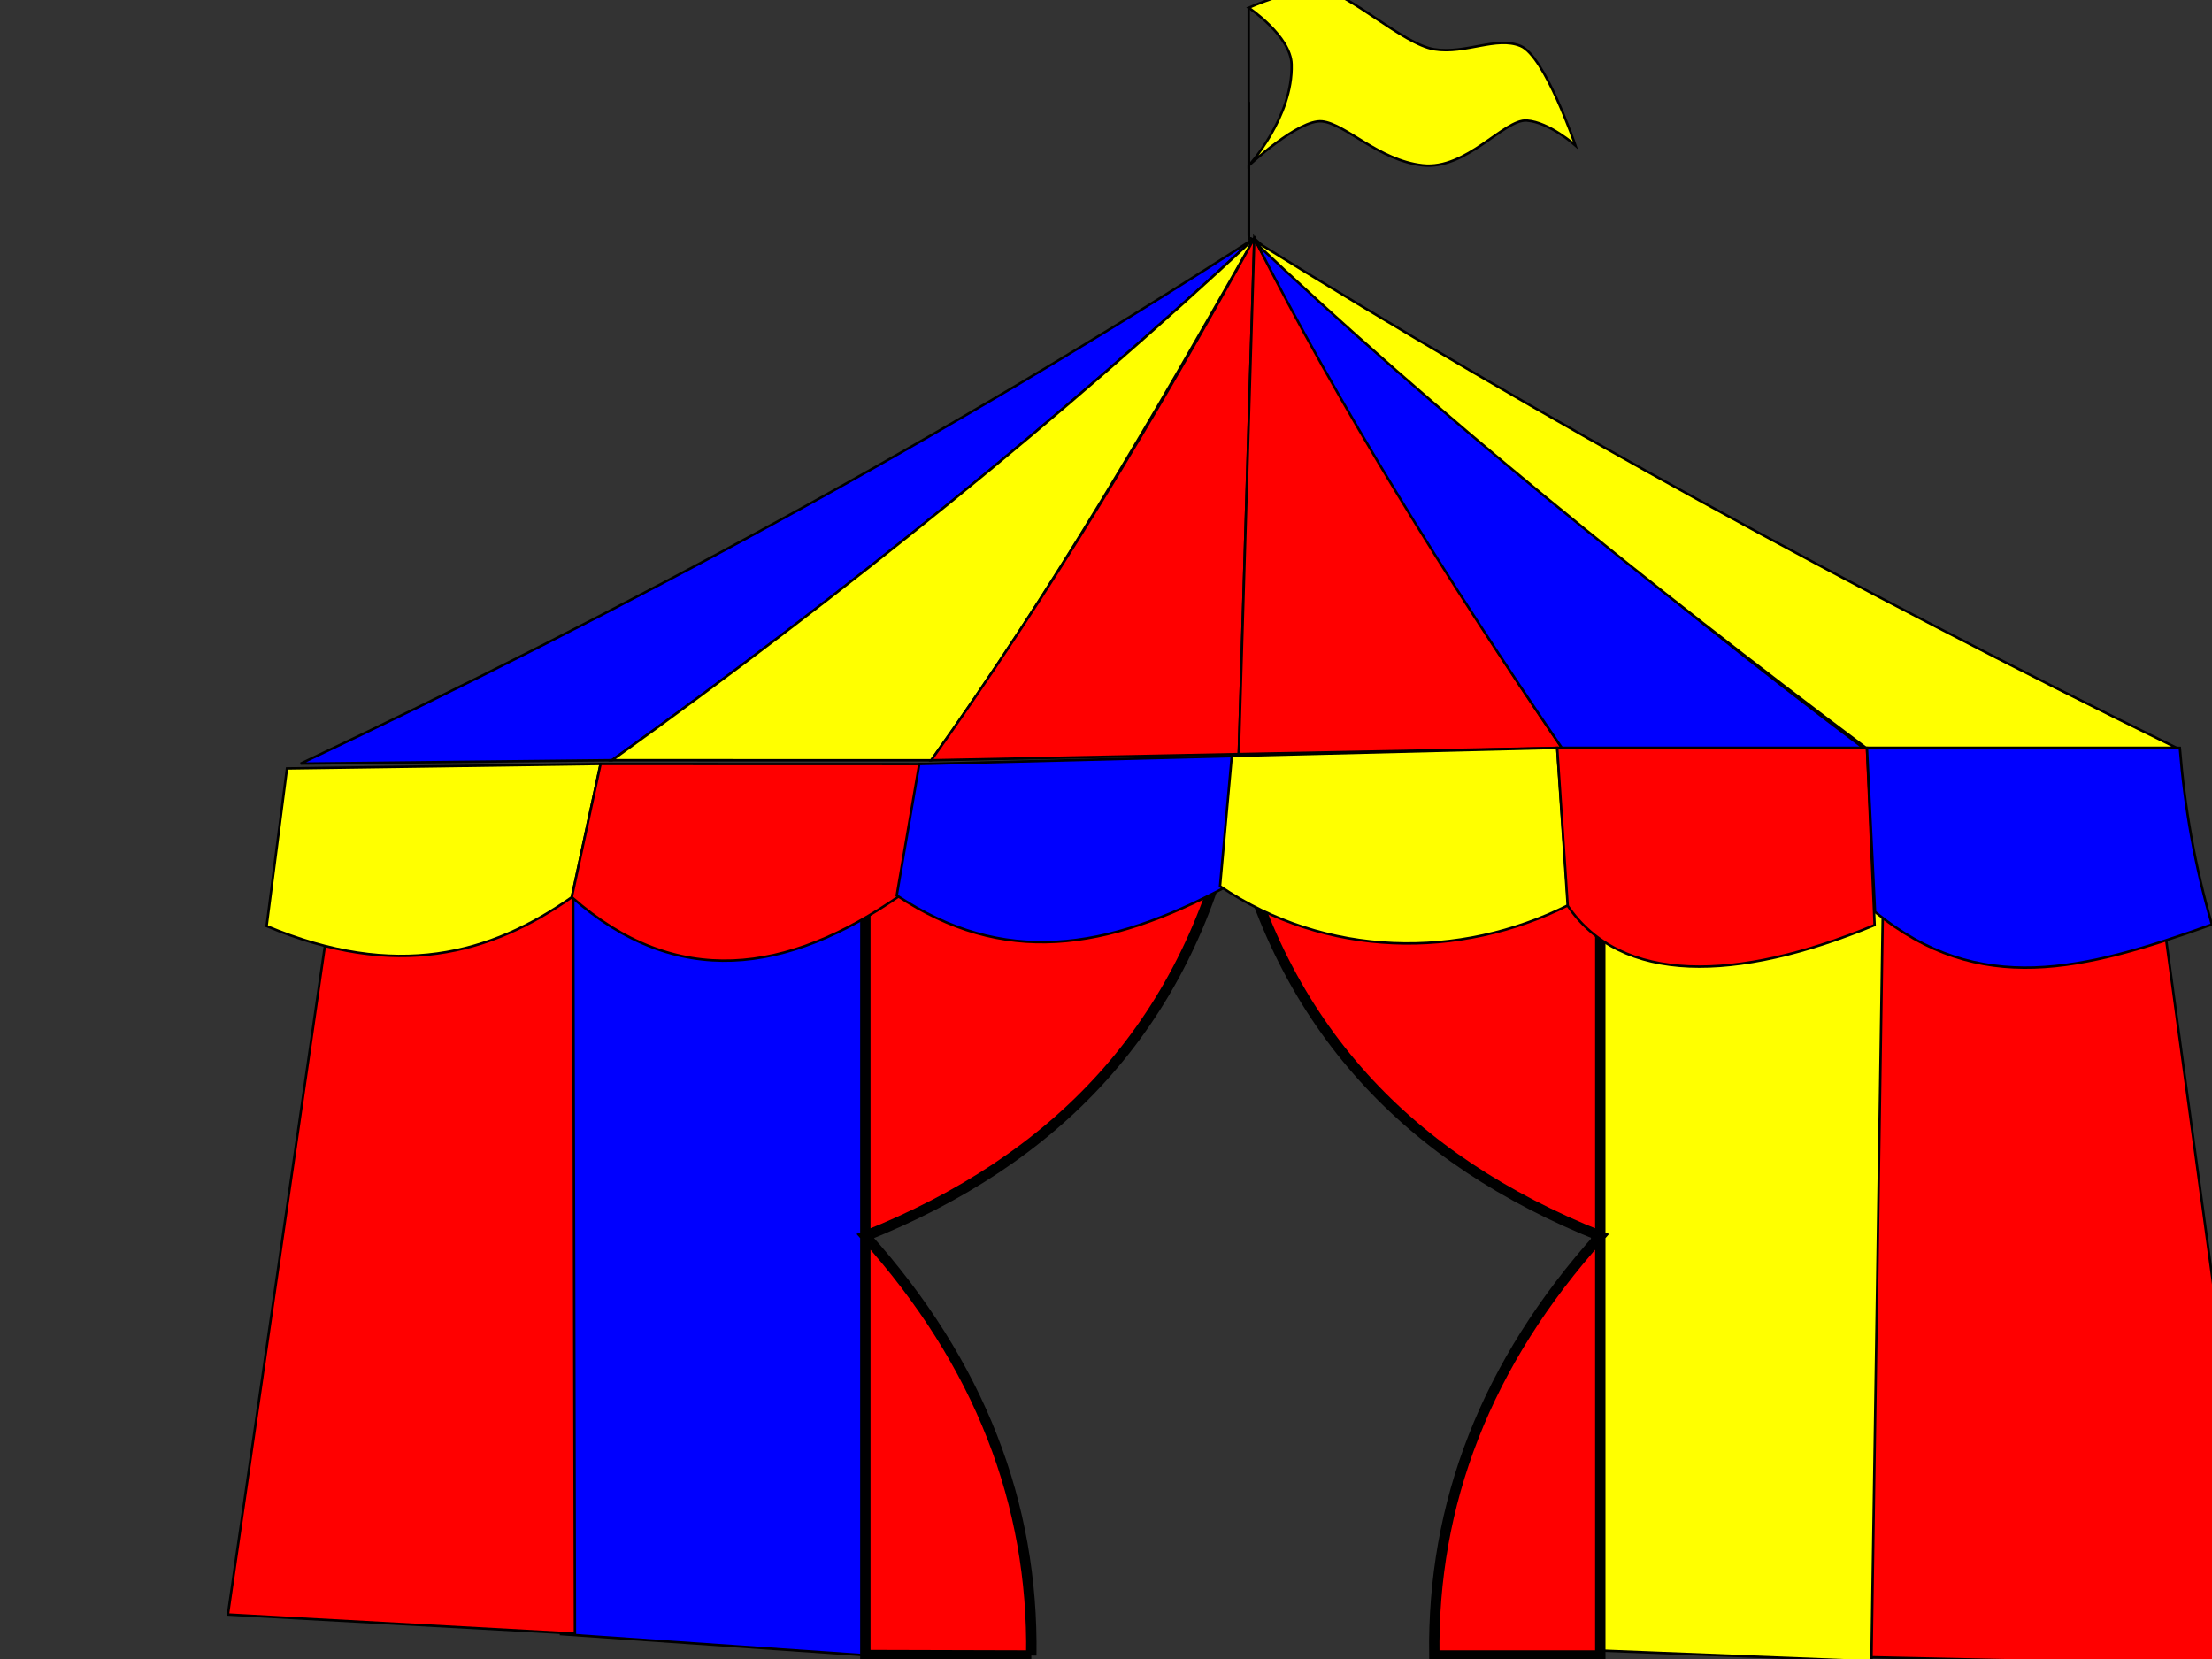
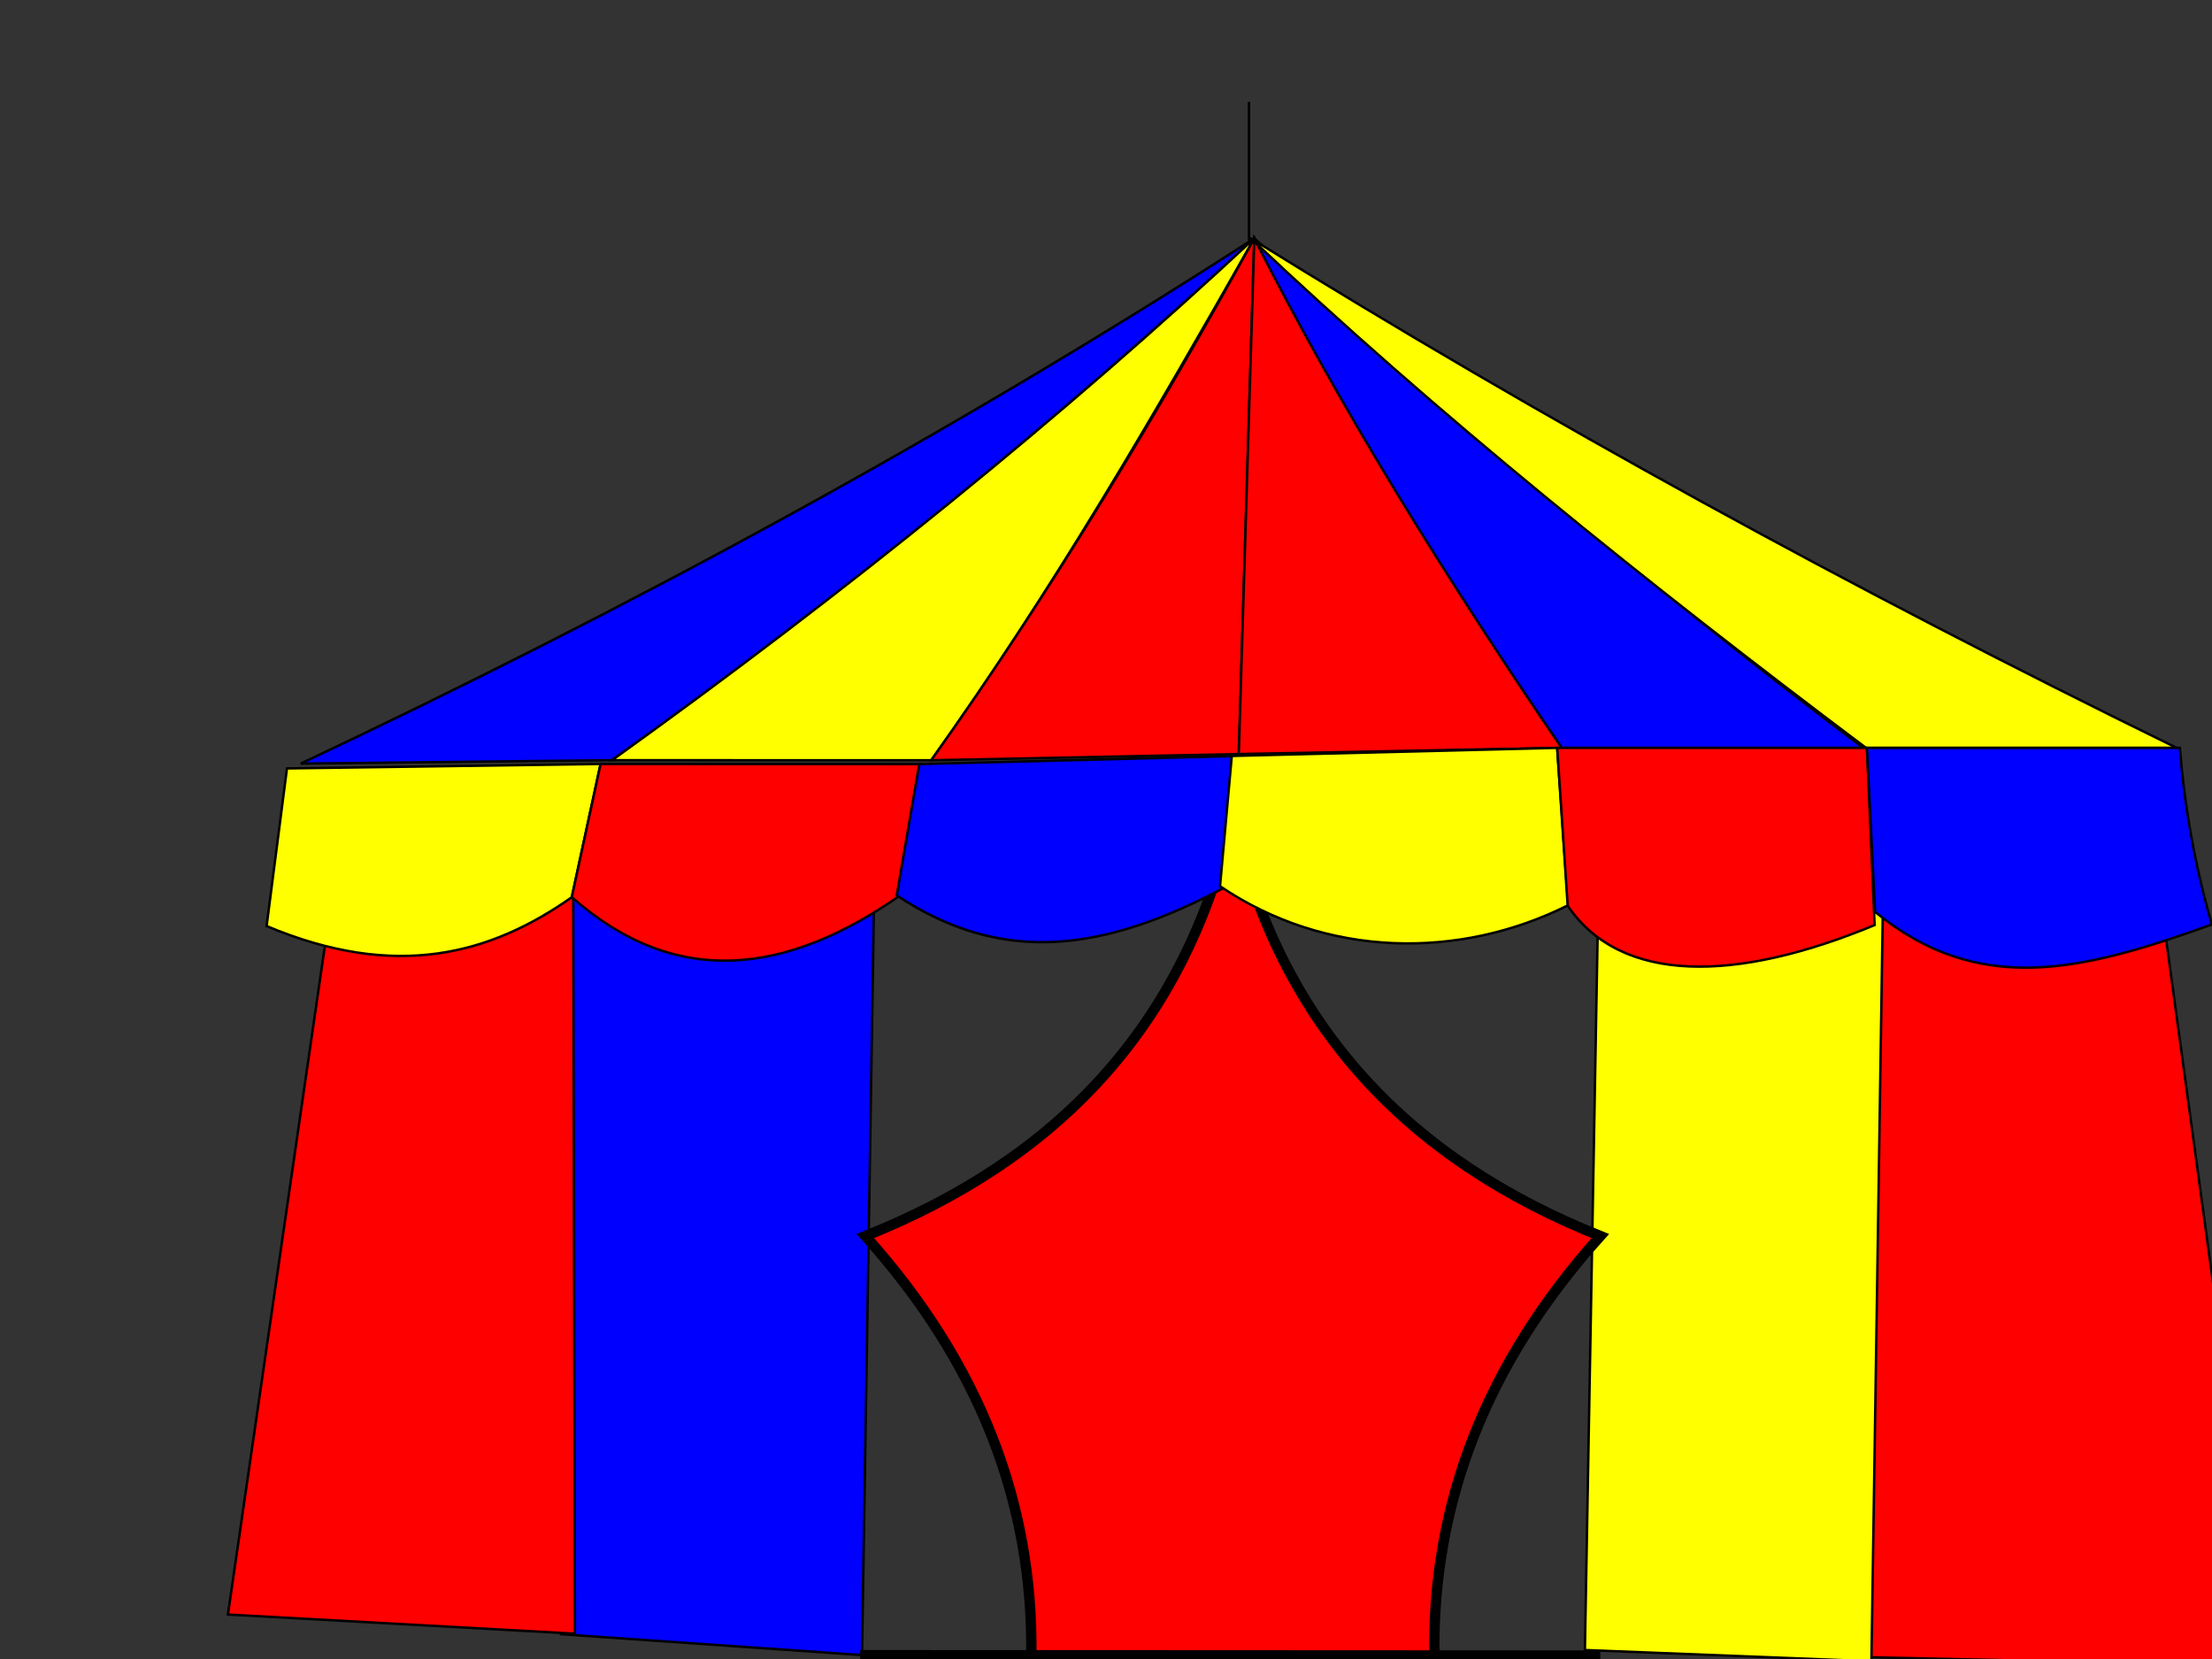
<svg xmlns="http://www.w3.org/2000/svg" width="640" height="480">
  <rect width="100%" height="100%" fill="#333333" stroke="none" />
  <title>big top tent</title>
  <g>
    <path id="path3096" d="m361.376,69.587l0,-40.107" stroke-width="0.702px" stroke="#000000" fill="none" />
    <title>Layer 1</title>
    <path id="path3048" d="m162.302,472.826l87.097,6.043l3.604,-225.642l-91.191,-3.745l0.49,223.344z" stroke-width="0.702px" stroke="#000000" fill="#0000ff" />
    <path id="path3062" d="m540.306,479.475l115.121,2.526l-28.729,-210.362l-82.972,-20.292l-3.419,228.127z" stroke-width="0.702px" stroke="#000000" fill="#ff0000" />
    <path id="path3060" d="m458.562,477.403l82.902,3.266l3.438,-226.844l-82.266,-5.275l-4.075,228.853z" stroke-width="0.702px" stroke="#000000" fill="#ffff00" />
    <path id="path3022" d="m362.905,68.967c-90.113,58.093 -182.323,107.796 -275.916,151.97l90.094,-0.99c66.204,-47.343 128.325,-97.543 185.822,-150.981z" stroke-width="0.702px" stroke="#000000" fill="#0000ff" />
    <path id="path3024" d="m362.905,68.967c-54.993,51.195 -116.897,101.527 -185.822,150.981l92.344,0.022c35.603,-49.779 64.705,-100.37 93.478,-151.003z" stroke-width="0.702px" stroke="#000000" fill="#ffff00" />
    <path id="path3026" d="m362.905,68.967c-28.866,52.246 -59.403,103.098 -93.478,151.003l88.984,-1.798l4.494,-149.205z" stroke-width="0.702px" stroke="#000000" fill="#ff0000" />
    <path id="path3028" d="m362.905,68.967l-4.494,149.205l93.478,-1.798c-32.669,-47.847 -62.41,-96.949 -88.984,-147.407z" stroke-width="0.702px" stroke="#000000" fill="#ff0000" />
    <path id="path3030" d="m362.905,68.967c24.879,49.136 55.415,98.272 88.984,147.407l87.186,0c-62.699,-47.148 -120.406,-96.792 -176.17,-147.407z" stroke-width="0.702px" stroke="#000000" fill="#0000ff" />
    <path id="path3032" d="m361.905,68.967c53.464,50.6 114.089,99.411 177.968,147.407l89.883,0c-93.51,-45.755 -183.047,-94.687 -267.85,-147.407z" stroke-width="0.702px" stroke="#000000" fill="#ffff00" />
-     <path id="path3988" d="m298.387,479.011c0.618,-43.861 -14.814,-84.439 -48.017,-121.383c54.843,-21.901 92.525,-60.179 106.322,-121.252c13.797,61.073 51.479,99.351 106.322,121.252c-33.203,36.944 -48.635,77.523 -48.017,121.383l48.017,0l0,-242.529l-212.643,-0.106l0,242.504l48.017,0.131z" stroke-width="3" stroke="#000000" fill="#ff0000" />
+     <path id="path3988" d="m298.387,479.011c0.618,-43.861 -14.814,-84.439 -48.017,-121.383c54.843,-21.901 92.525,-60.179 106.322,-121.252c13.797,61.073 51.479,99.351 106.322,121.252c-33.203,36.944 -48.635,77.523 -48.017,121.383l48.017,0l-212.643,-0.106l0,242.504l48.017,0.131z" stroke-width="3" stroke="#000000" fill="#ff0000" />
    <path id="path3046" d="m94.685,268.959l-28.739,198.177l100.399,5.536l-0.518,-223.189l-71.142,19.477l0,0z" stroke-width="0.702px" stroke="#000000" fill="#ff0000" />
    <path id="path3034" d="m83.03,222.33l-5.894,45.607c37.407,15.762 64.789,8.205 88.303,-8.348l8.33,-38.551l-90.739,1.292z" stroke-width="0.702px" stroke="#000000" fill="#ffff00" />
    <path id="path3036" d="m173.769,221.038l-8.33,38.551c30.314,26.707 62.198,22.321 95.013,-0.522l6.322,-38l-93.005,-0.029z" stroke-width="0.702px" stroke="#000000" fill="#ff0000" />
    <path id="path3038" d="m265.972,221.067l-6.519,38c30.837,20.477 60.302,16.206 95.559,-2.661l3.383,-37.685l-92.423,2.346z" stroke-width="0.702px" stroke="#000000" fill="#0000ff" />
    <path id="path3040" d="m356.395,218.721l-3.405,37.685c30.7,20.819 69.302,21.261 100.716,5.504l-3.165,-45.536l-94.147,2.346z" stroke-width="0.702px" stroke="#000000" fill="#ffff00" />
    <path id="path3042" d="m450.542,216.374l3.041,45.697c15.434,22.711 48.72,22.223 88.803,5.583l-2.223,-51.28l-89.621,0z" stroke-width="0.702px" stroke="#000000" fill="#ff0000" />
    <path id="path3044" d="m540.163,216.374l2.347,47.466c30.167,24.682 60.17,17.031 97.46,3.64c-4.952,-17.035 -7.907,-34.07 -9.281,-51.106l-90.526,0z" stroke-width="0.702px" stroke="#000000" fill="#0000ff" />
    <g id="svg_1">
-       <path d="m361.29,47.937c0,0 14.449,-13.533 21.254,-12.813c6.805,0.72 16.333,11.276 29.035,12.715c12.703,1.439 23.591,-13.435 30.17,-12.955c6.578,0.48 14.064,7.197 14.064,7.197c0,0 -8.847,-25.91 -15.879,-28.789c-7.032,-2.879 -15.879,2.399 -24.952,0.96c-9.073,-1.439 -24.952,-16.554 -32.665,-17.273c-7.713,-0.72 -21.027,5.253 -21.027,5.253c0,0 12.166,8.183 12.407,16.339c0.454,15.354 -12.407,29.367 -12.407,29.367z" id="path3930" stroke-width="0.702px" stroke="#000000" fill="#ffff00" />
-       <path d="m361.29,68.235l0,-66.003" id="path3932" stroke-width="0.702px" stroke="#000000" fill="none" />
-     </g>
+       </g>
  </g>
</svg>